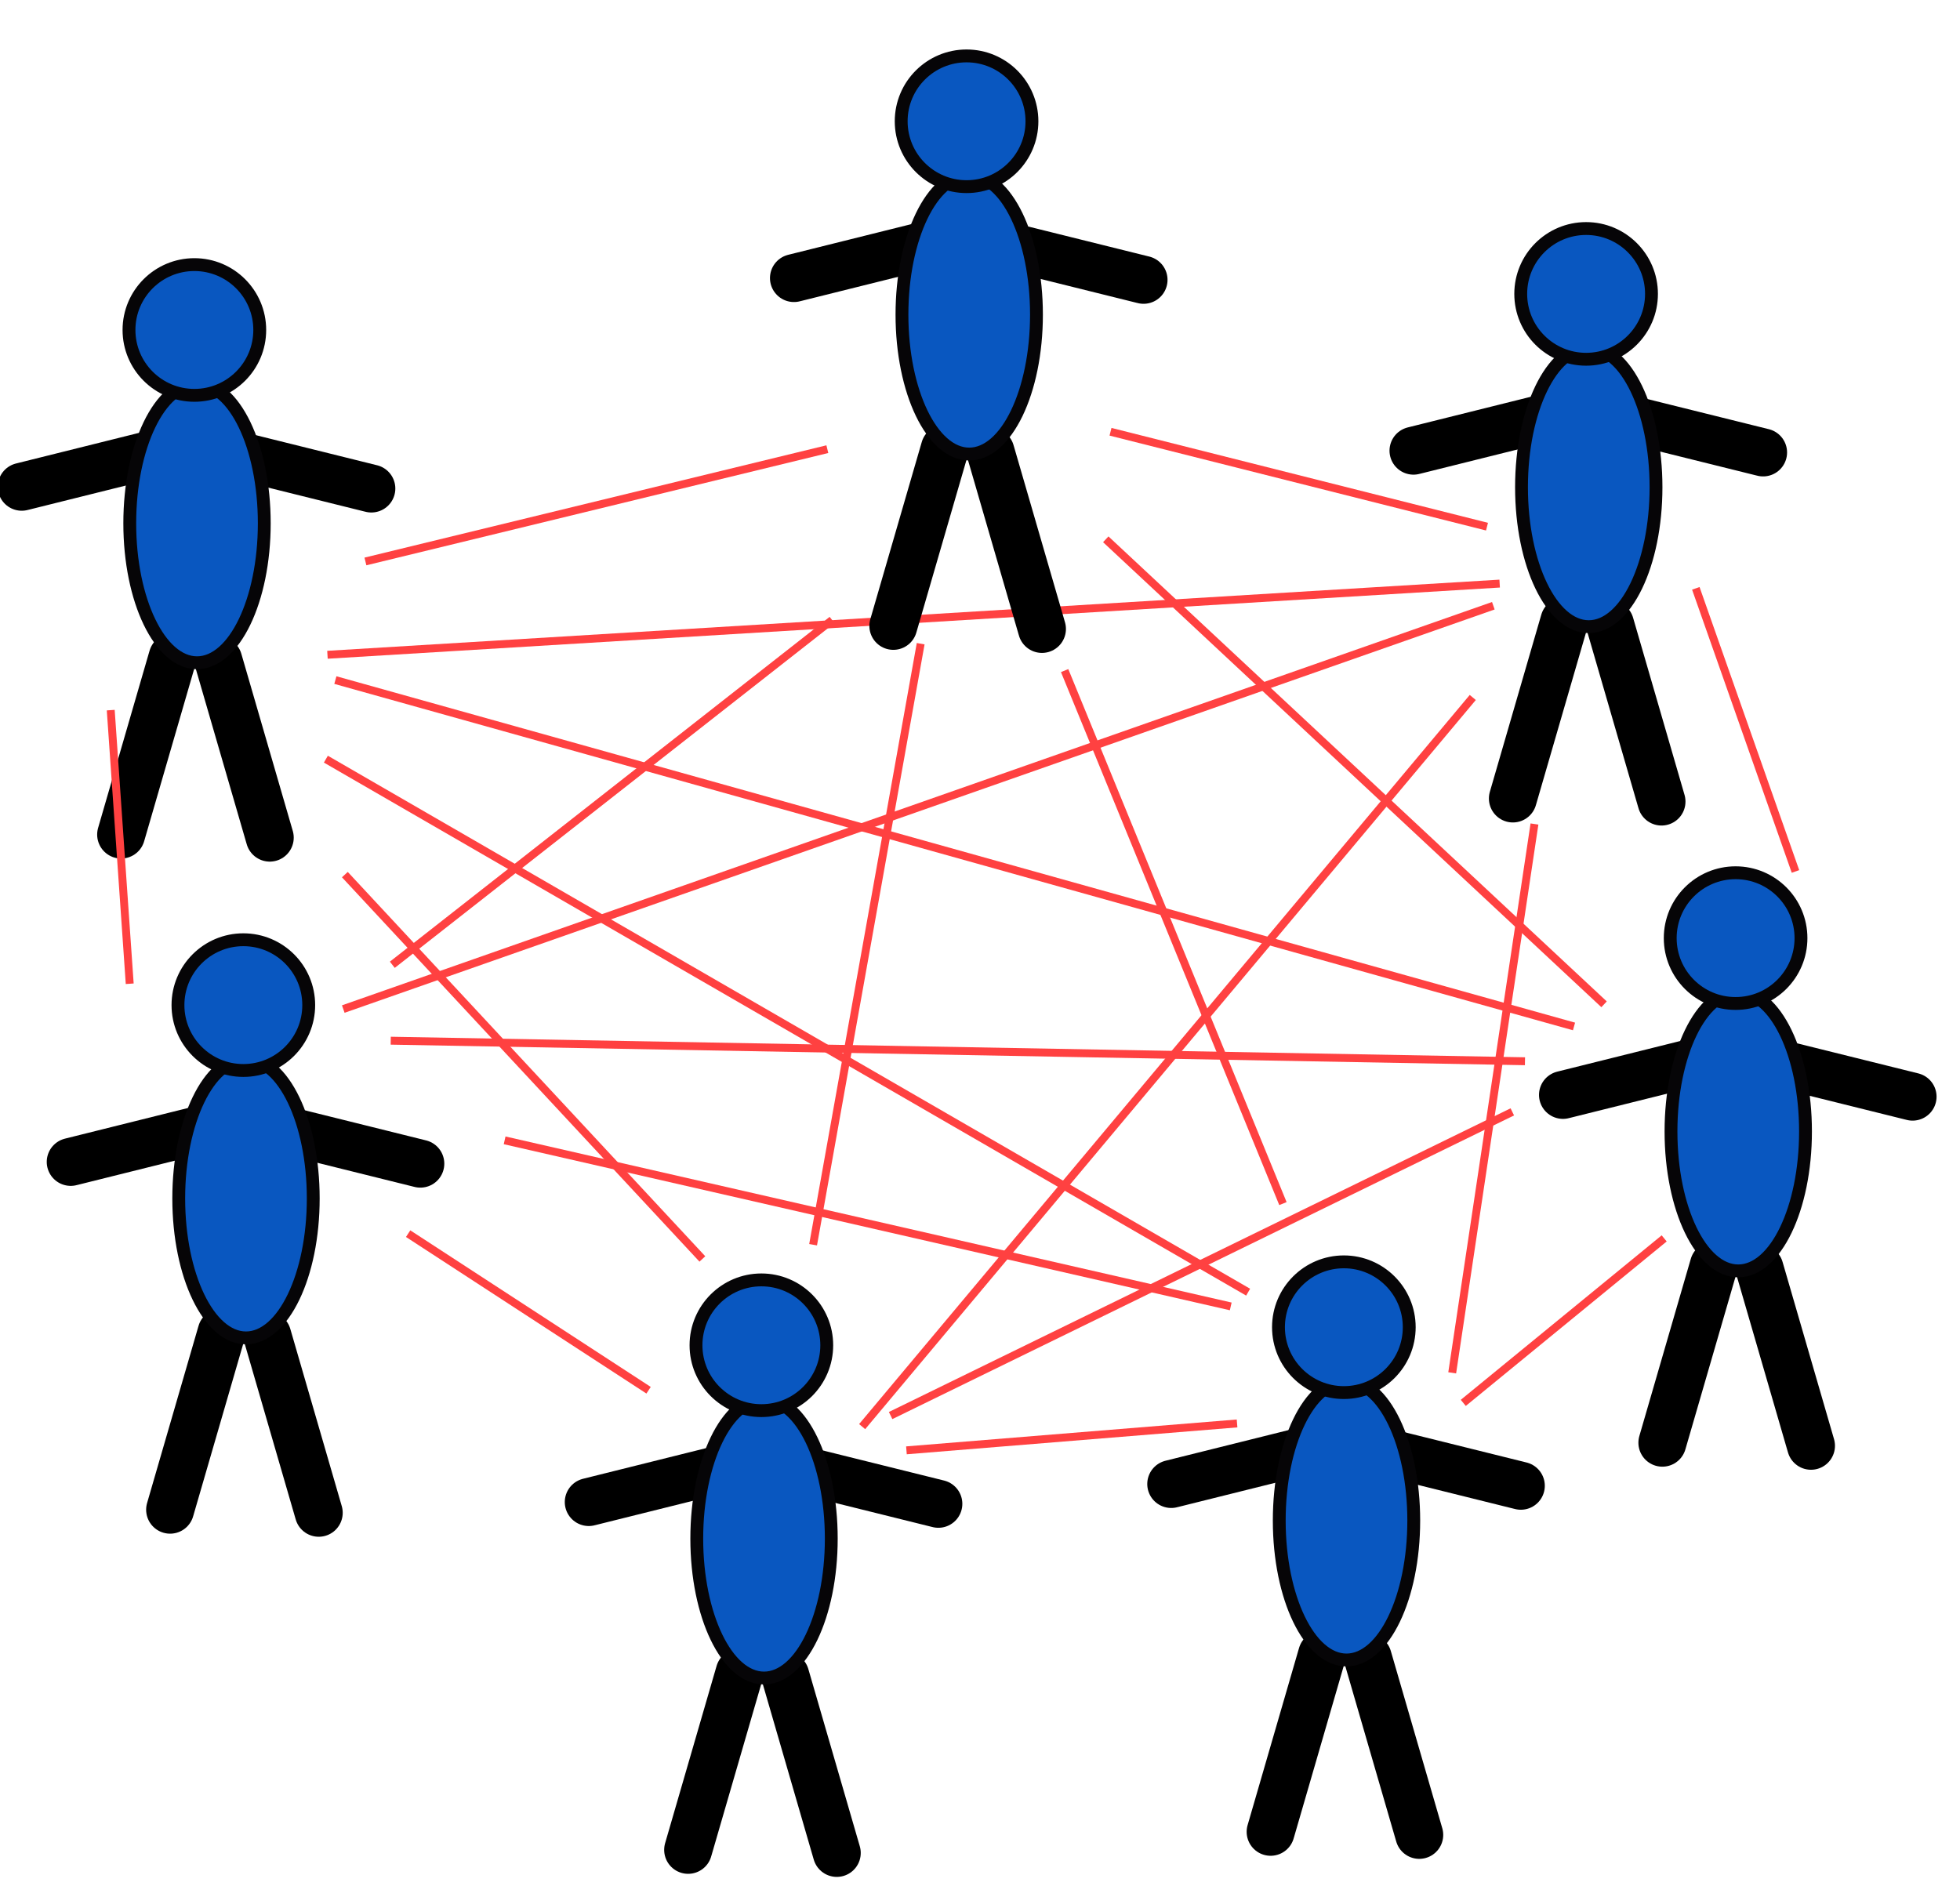
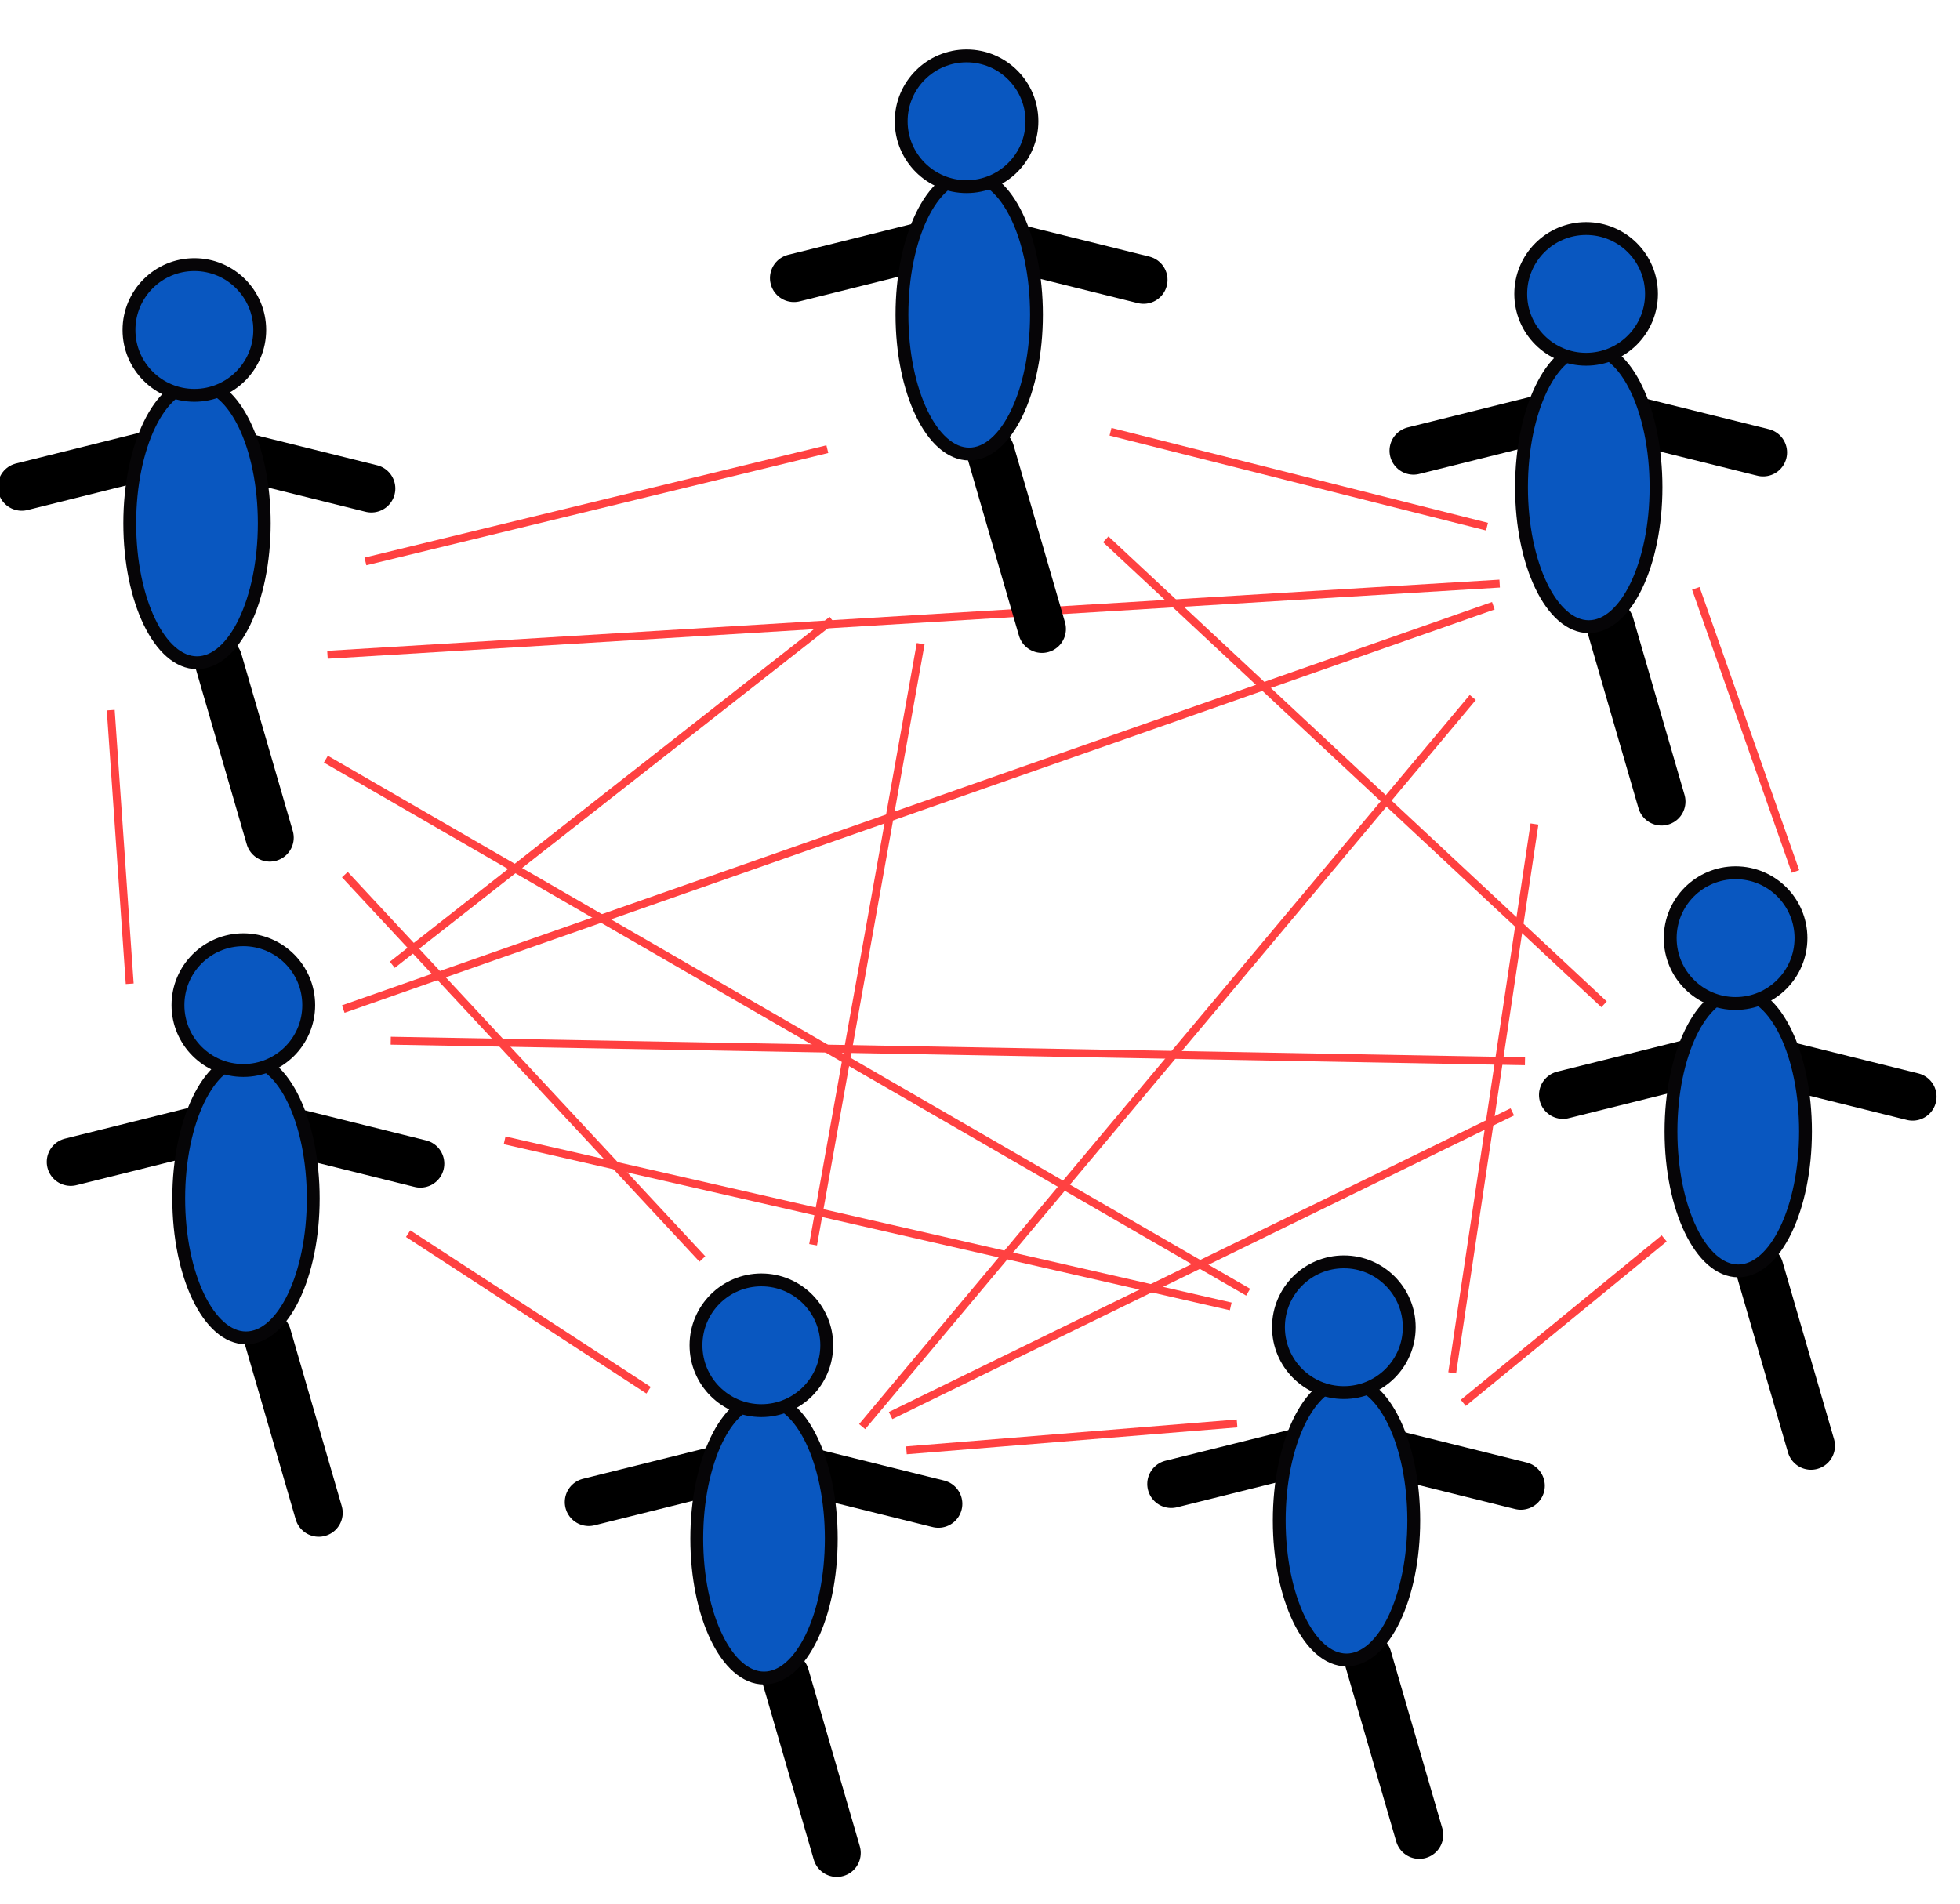
<svg xmlns="http://www.w3.org/2000/svg" xmlns:xlink="http://www.w3.org/1999/xlink" width="123.9" height="120.4" version="1.0">
  <defs />
  <g transform="translate(4136.2,-634.902)">
    <g transform="matrix(0.278,0,0,0.278,-3724.47,714.106)" id="id01">
-       <path d="m -1441.8,-135.4 -11.7,40.3" style="fill:none; stroke:black; stroke-width:10.9; stroke-linecap:round;" />
      <path d="m -1446,-181.7 -30.1,7.5" style="fill:none; stroke:black; stroke-width:10.9; stroke-linecap:round;" />
      <path d="m -1431.4,-134.7 11.7,40.3" style="fill:none; stroke:black; stroke-width:10.9; stroke-linecap:round;" />
      <path d="m -1426.8,-181.3 30.2,7.5" style="fill:none; stroke:black; stroke-width:10.9; stroke-linecap:round;" />
      <ellipse cx="-1378" cy="-282.8" rx="10.9" ry="22.6" transform="matrix(1.403,0,0,1.403,497.09,230.88)" style="color:black; overflow:visible; fill:#0957c0; stroke:#060507; stroke-width:2.08; stroke-linecap:round; stroke-linejoin:round;" />
      <circle cx="-1365.4" cy="-357.4" r="10.065" transform="matrix(1.477,0,0,1.477,579.85,318.019)" style="color:black; overflow:visible; fill:#0957c0; stroke:#060507; stroke-width:1.98; stroke-linecap:round; stroke-linejoin:round;" />
    </g>
    <path d="m -4083.9,663.3 -29.2,7.1" style="fill:#ff4141; stroke:#ff4141; stroke-width:0.5px;" />
    <path d="m -4083.6,674.1 -27.8,21.8" style="fill:#ff4141; stroke:#ff4141; stroke-width:0.5px;" />
    <path d="m -4078,675.6 -6.8,38" style="fill:#ff4141; stroke:#ff4141; stroke-width:0.5px;" />
-     <path d="m -4068.9,677.3 13.8,33.7" style="fill:#ff4141; stroke:#ff4141; stroke-width:0.5px;" />
    <path d="m -4066.3,669 31.5,29.4" style="fill:#ff4141; stroke:#ff4141; stroke-width:0.5px;" />
    <path d="m -4066,662.2 23.8,6" style="fill:#ff4141; stroke:#ff4141; stroke-width:0.5px;" />
    <path d="m -4041.4,671.8 -74.1,4.5" style="fill:#ff4141; stroke:#ff4141; stroke-width:0.5px;" />
-     <path d="m -4036.7,699.8 -78.3,-21.9" style="fill:#ff4141; stroke:#ff4141; stroke-width:0.5px;" />
    <path d="m -4057.3,716.6 -58.3,-33.7" style="fill:#ff4141; stroke:#ff4141; stroke-width:0.5px;" />
    <path d="m -4091.8,714.5 -22.6,-24.3" style="fill:#ff4141; stroke:#ff4141; stroke-width:0.5px;" />
    <path d="m -4129.2,679.8 1.2,17.3" style="fill:#ff4141; stroke:#ff4141; stroke-width:0.5px;" />
    <path d="m -4041.8,673.2 -72.7,25.5" style="fill:#ff4141; stroke:#ff4141; stroke-width:0.5px;" />
    <path d="m -4039.8,702 -71.7,-1.3" style="fill:#ff4141; stroke:#ff4141; stroke-width:0.5px;" />
    <path d="m -4058.4,717.5 -45.9,-10.5" style="fill:#ff4141; stroke:#ff4141; stroke-width:0.5px;" />
    <path d="m -4095.2,722.8 -15.2,-9.9" style="fill:#ff4141; stroke:#ff4141; stroke-width:0.5px;" />
    <path d="m -4043.1,679 -38.6,46.1" style="fill:#ff4141; stroke:#ff4141; stroke-width:0.5px;" />
    <path d="m -4040.6,705.2 -39.3,19.2" style="fill:#ff4141; stroke:#ff4141; stroke-width:0.5px;" />
    <path d="m -4058,724.9 -20.9,1.7" style="fill:#ff4141; stroke:#ff4141; stroke-width:0.5px;" />
    <path d="m -4039.2,687 -5.2,34.7" style="fill:#ff4141; stroke:#ff4141; stroke-width:0.5px;" />
    <path d="m -4031,713.2 -12.7,10.4" style="fill:#ff4141; stroke:#ff4141; stroke-width:0.5px;" />
    <path d="m -4029,672.1 6.3,17.9" style="fill:#ff4141; stroke:#ff4141; stroke-width:0.5px;" />
    <use transform="translate(48.814,-13.195)" xlink:href="#id01" />
    <use transform="translate(87.978,-2.281)" xlink:href="#id01" />
    <use transform="translate(97.428,38.45)" xlink:href="#id01" />
    <use transform="translate(72.664,63.051)" xlink:href="#id01" />
    <use transform="translate(35.843,64.192)" xlink:href="#id01" />
    <use transform="translate(3.096,42.686)" xlink:href="#id01" />
  </g>
</svg>